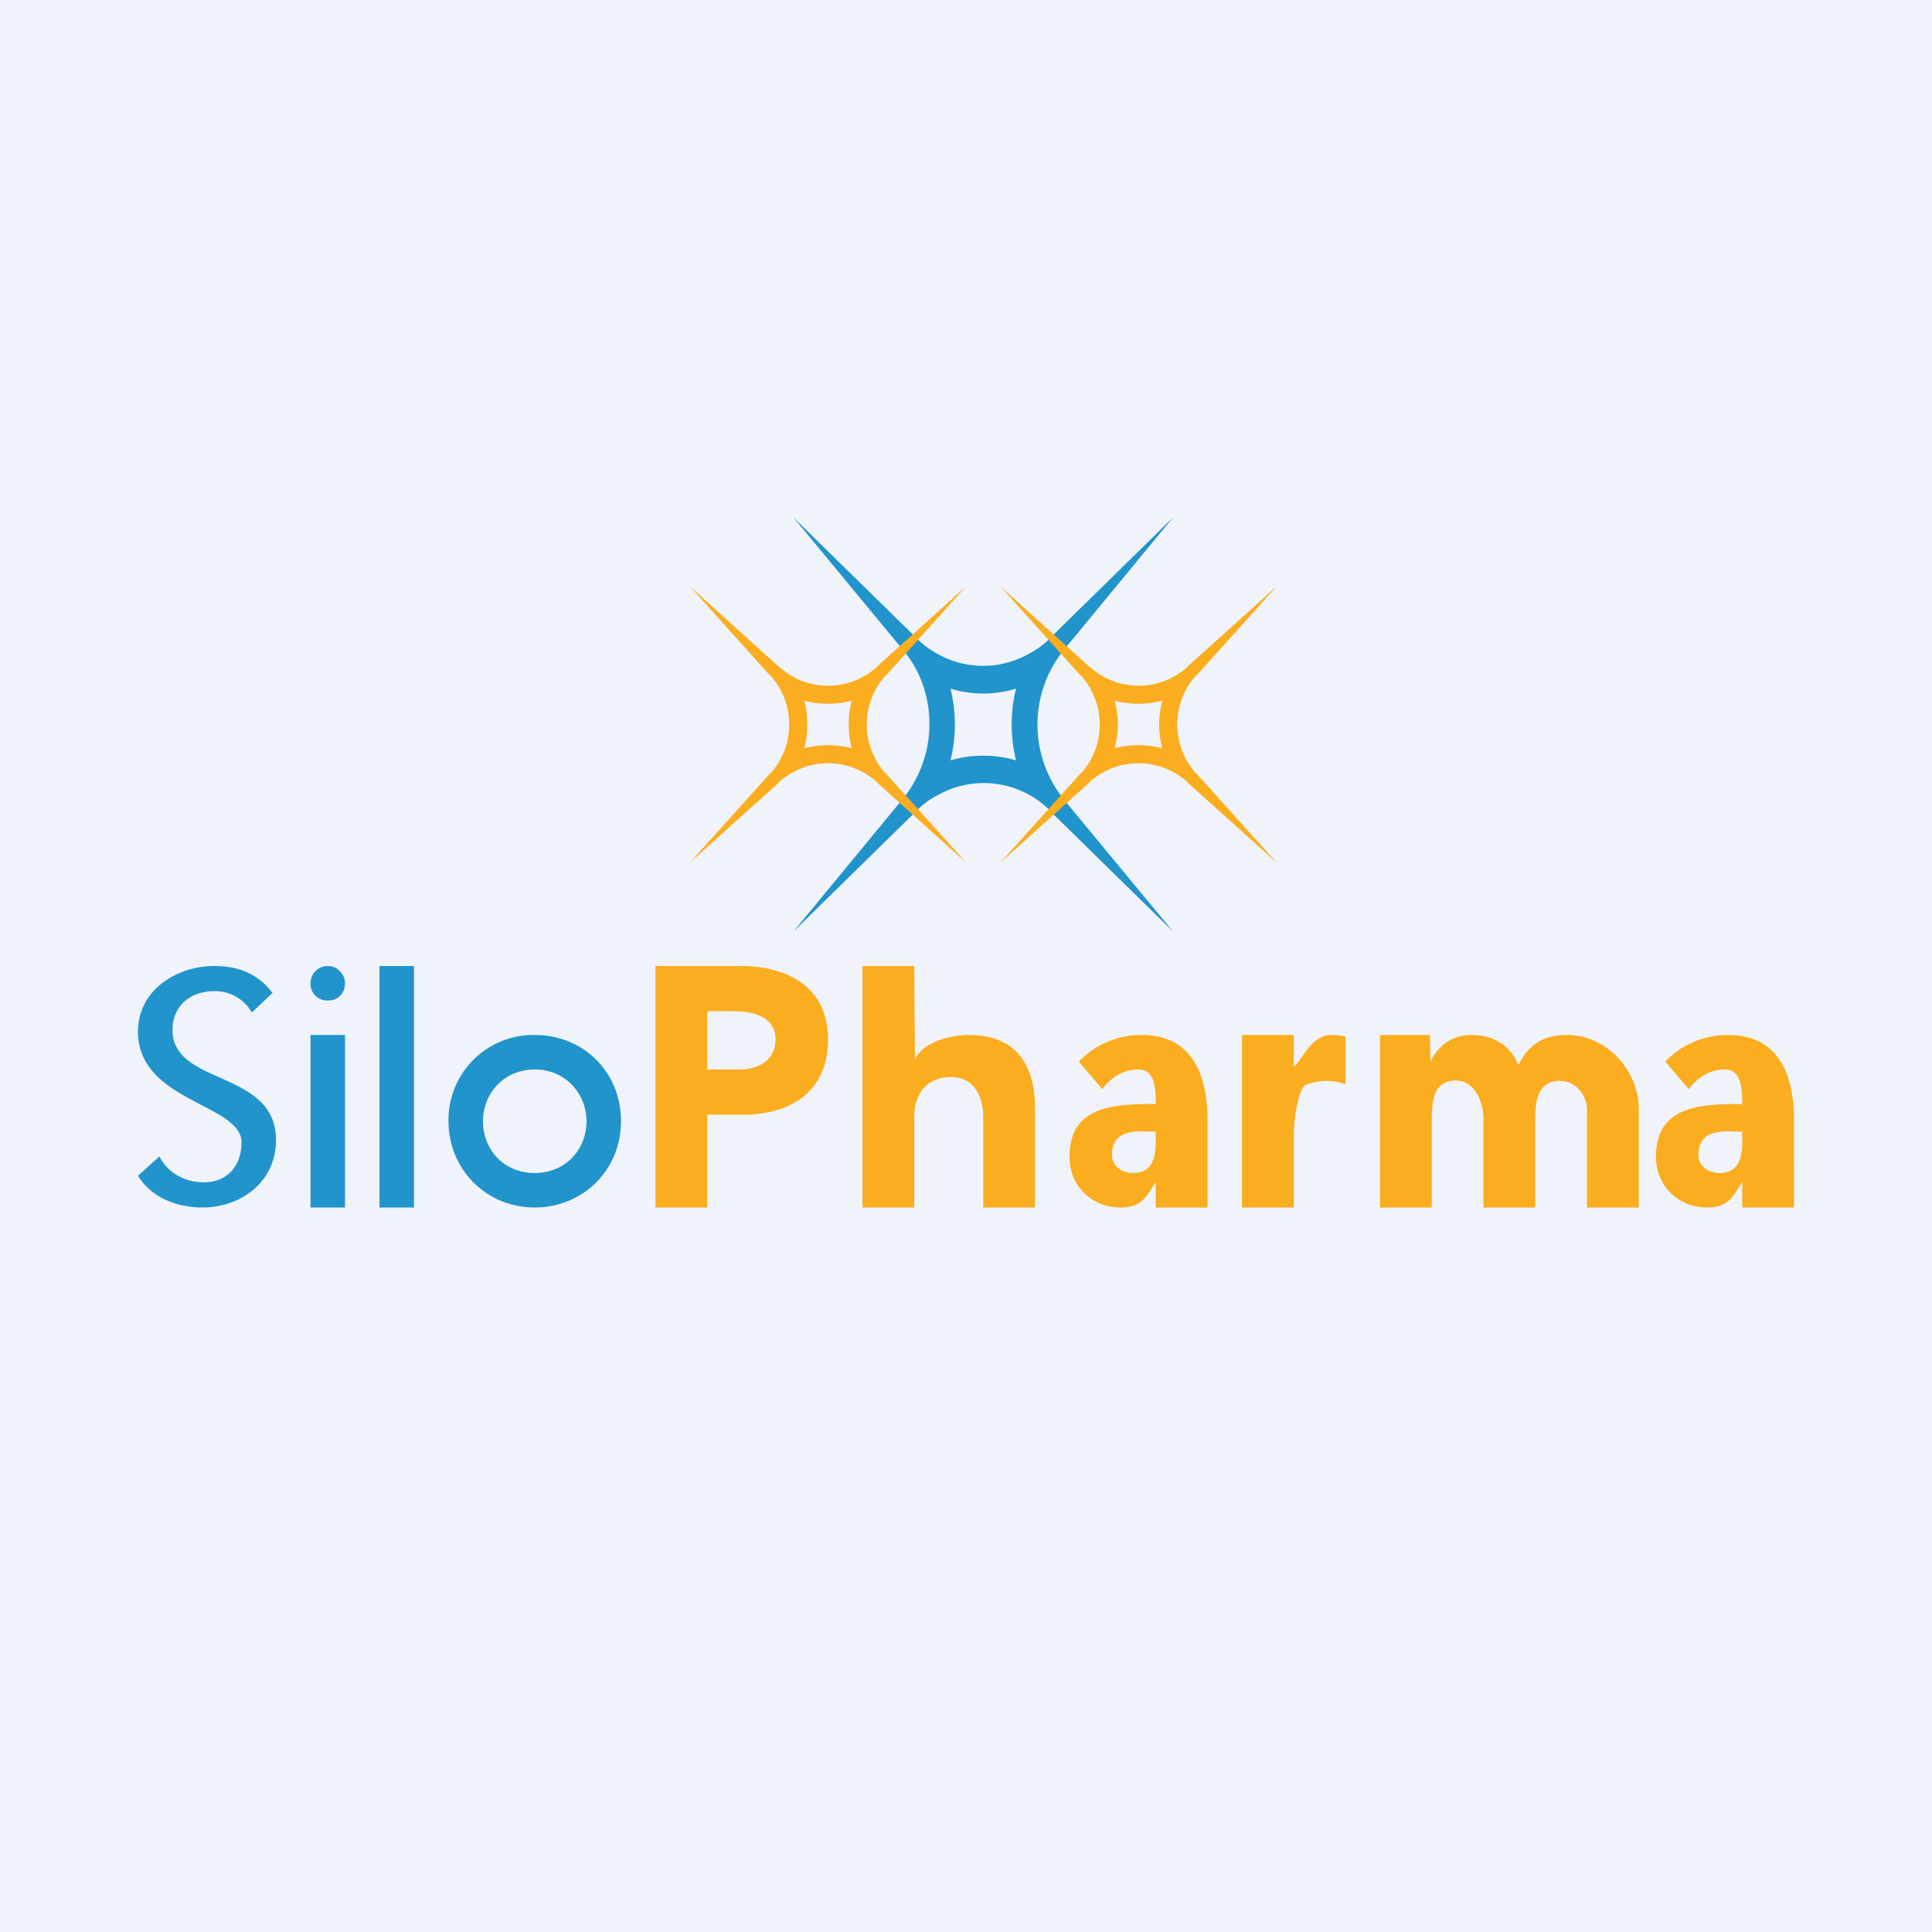
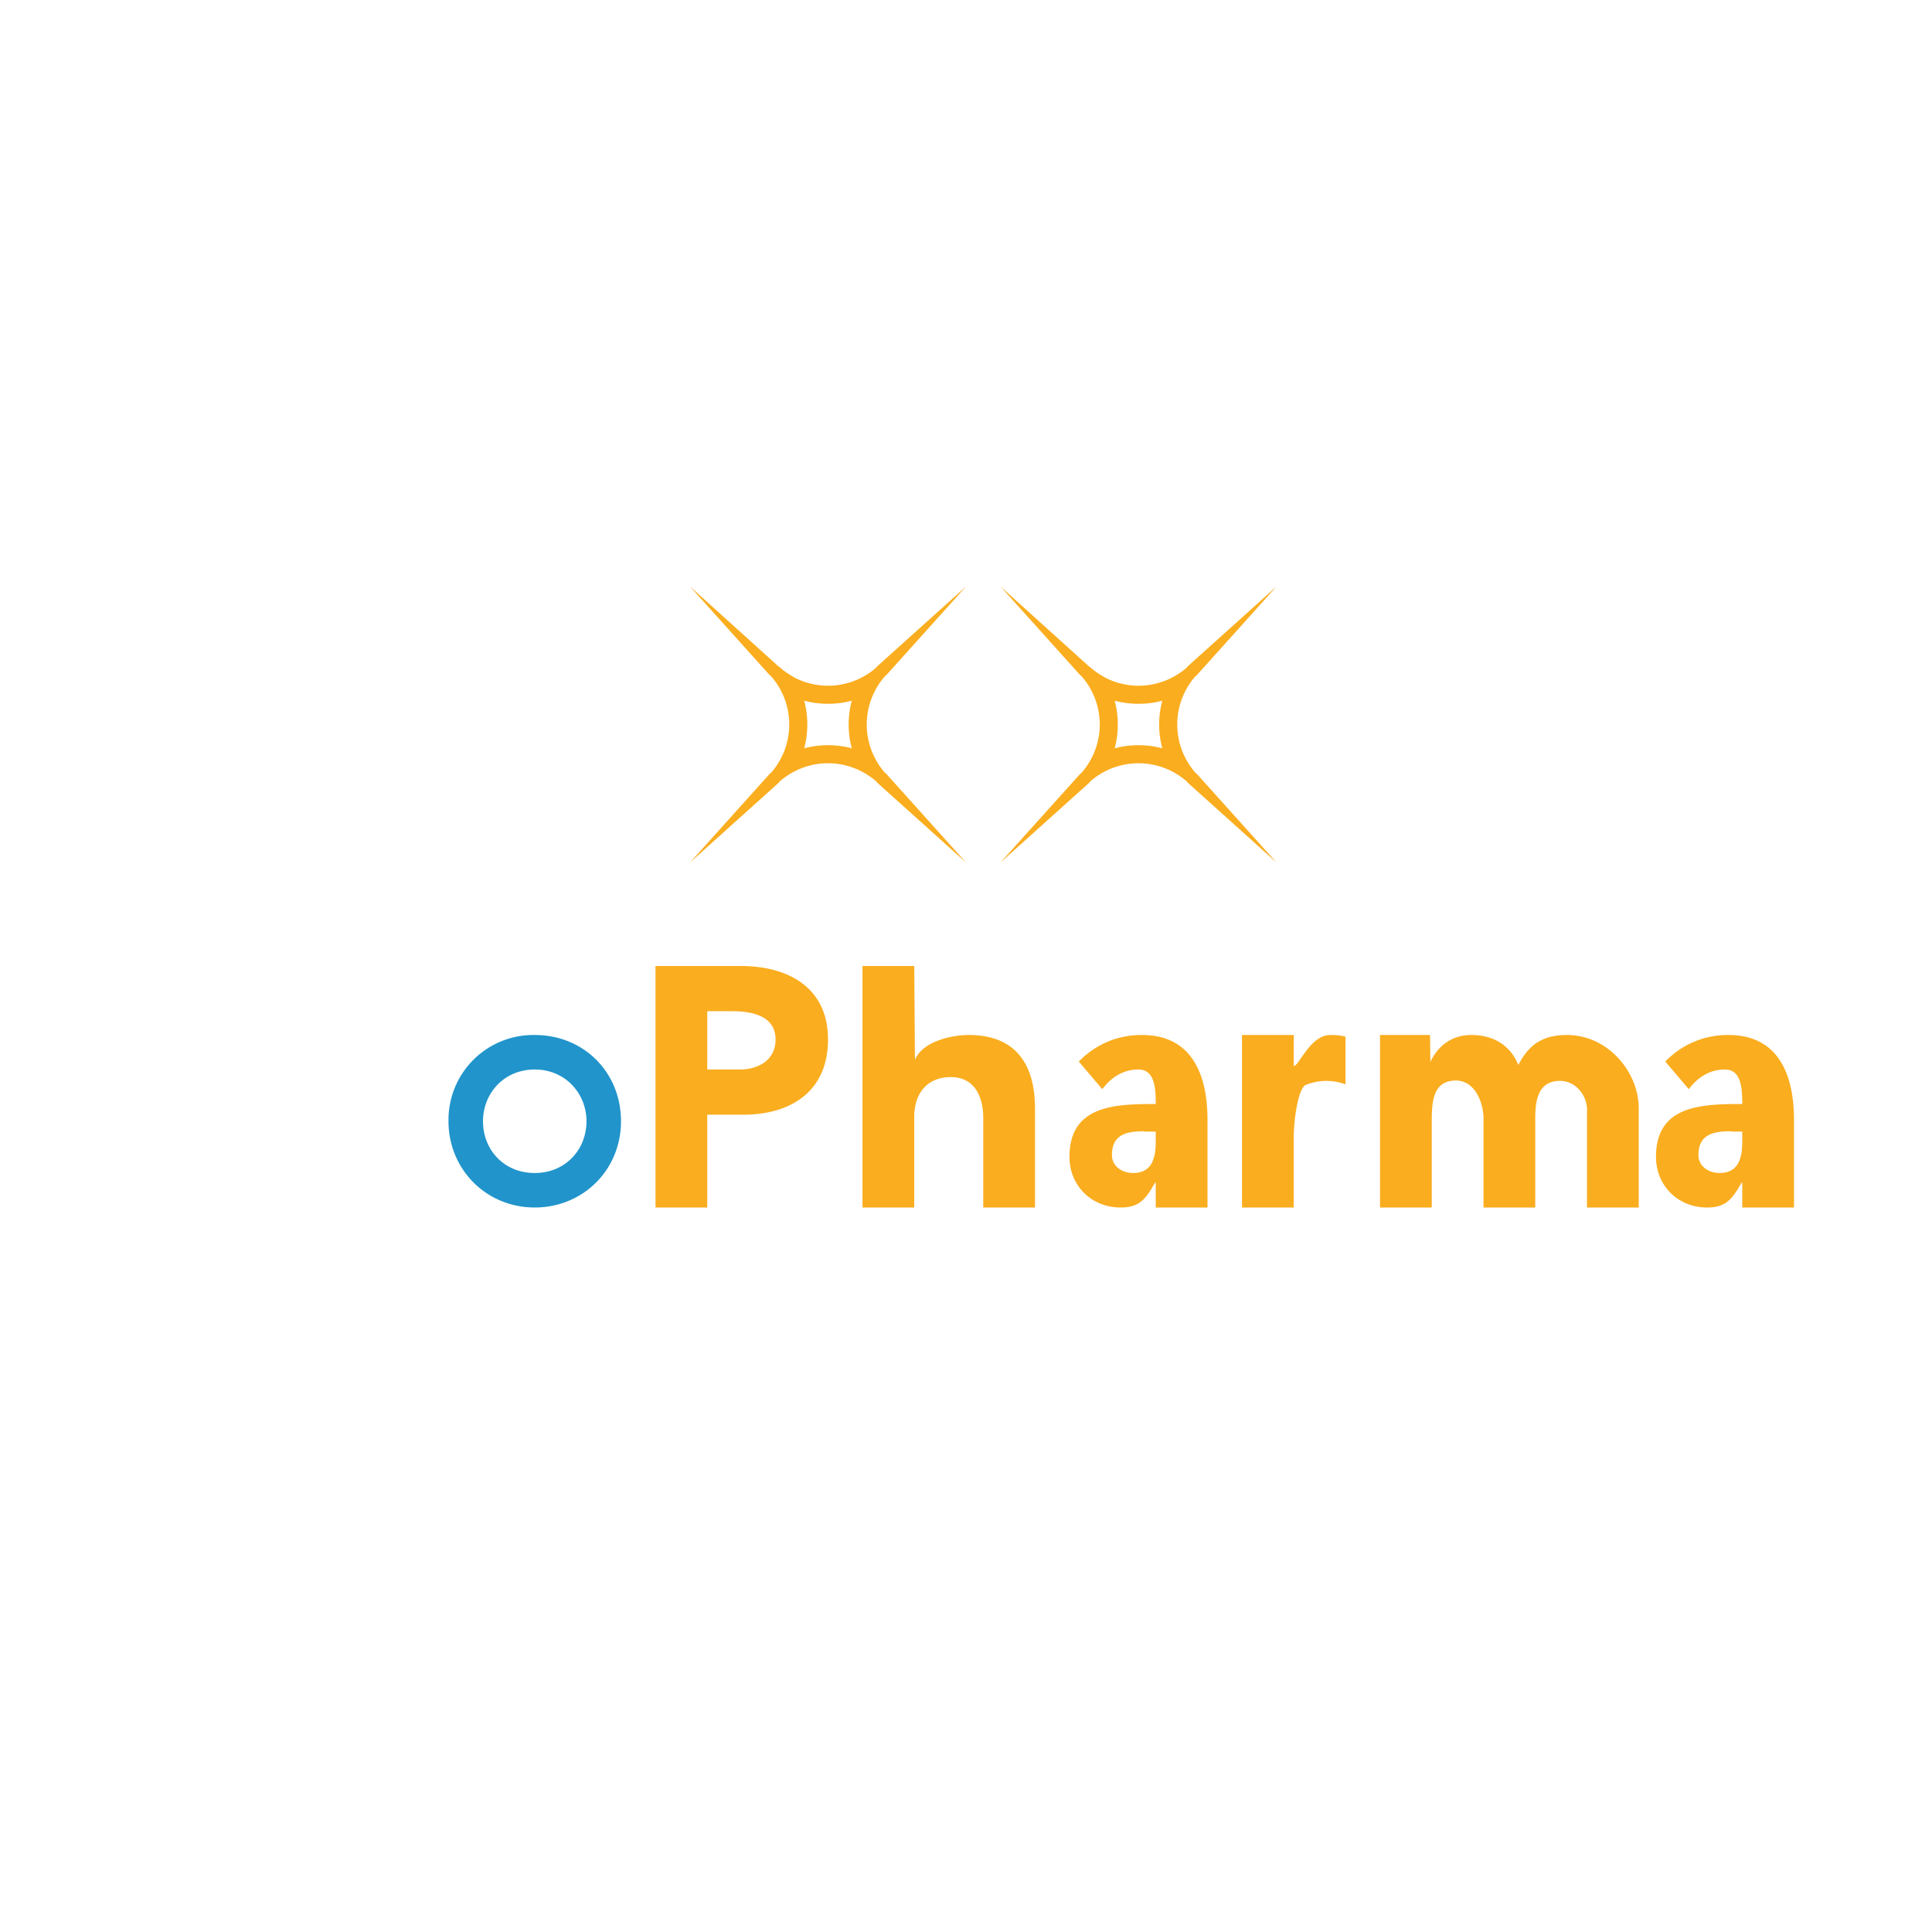
<svg xmlns="http://www.w3.org/2000/svg" width="56" height="56" viewBox="0 0 56 56">
-   <path fill="#F0F3FA" d="M0 0h56v56H0z" />
-   <path fill-rule="evenodd" d="M27.15 18.94c-.2-.11-.4-.26-.59-.44l-.01-.02L23 15l3.2 3.87a3.2 3.2 0 0 1 .42.66 3.45 3.45 0 0 1-.43 3.6L23 27l3.55-3.48.01-.02c.19-.18.38-.33.6-.44a2.71 2.71 0 0 1 3.28.44l.01.02L34 27l-3.2-3.87-.01-.02a3.45 3.45 0 0 1 .02-4.24L34 15l-3.55 3.48-.01.02c-.19.18-.38.33-.6.44-.83.48-1.85.48-2.69 0Zm.4 1.02c.17.68.17 1.4 0 2.08a3.37 3.37 0 0 1 1.9 0 4.35 4.35 0 0 1 0-2.08c-.62.19-1.28.19-1.9 0Z" fill="#2194CB" />
  <path fill-rule="evenodd" d="M23.02 19.63c-.15-.08-.3-.18-.43-.3h-.01L20 17l2.32 2.58.02.01a2.12 2.12 0 0 1 0 2.82l-.02.01L20 25l2.58-2.32.01-.02a2.12 2.12 0 0 1 2.82 0l.01.02L28 25l-2.32-2.58-.02-.01a2.12 2.12 0 0 1 0-2.82l.02-.01L28 17l-2.58 2.32-.01.02a2.12 2.12 0 0 1-2.4.29Zm.29.68c.12.45.12.93 0 1.38.45-.12.93-.12 1.38 0a2.66 2.66 0 0 1 0-1.38c-.45.12-.93.12-1.38 0ZM32.02 19.63c-.15-.08-.3-.18-.43-.3h-.01L29 17l2.32 2.58.02.01a2.12 2.12 0 0 1 0 2.82l-.02.01L29 25l2.58-2.32.01-.02a2.12 2.12 0 0 1 2.82 0l.01.02L37 25l-2.32-2.58-.02-.01a2.12 2.12 0 0 1 0-2.82l.02-.01L37 17l-2.58 2.32-.01.02a2.12 2.12 0 0 1-2.4.29Zm.29.68c.12.45.12.93 0 1.38.45-.12.93-.12 1.38 0a2.66 2.66 0 0 1 0-1.38c-.45.12-.93.12-1.38 0Z" fill="#FAAD1E" />
-   <path d="M7.3 29.35a1.22 1.22 0 0 0-1.1-.62c-.67 0-1.2.42-1.2 1.12 0 1.64 3 1.14 3 3.2C8 34.25 6.99 35 5.87 35c-.73 0-1.48-.28-1.87-.92l.62-.56c.26.5.76.75 1.29.75.66 0 1.09-.46 1.09-1.16 0-1.11-3-1.18-3-3.2C4 28.65 5.18 28 6.2 28c.69 0 1.25.2 1.7.78l-.6.57ZM9 28.5a.5.5 0 0 1 .5-.5c.14 0 .26.05.35.15.1.1.15.22.15.35 0 .15-.05.27-.14.36-.1.1-.21.14-.36.14a.49.49 0 0 1-.36-.14.49.49 0 0 1-.14-.36ZM10 30H9v5h1v-5ZM11 28h1v7h-1v-7Z" fill="#2194CB" />
  <path fill-rule="evenodd" d="M15.5 30a2.46 2.46 0 0 0-2.5 2.5c0 1.39 1.09 2.5 2.5 2.5 1.39 0 2.5-1.08 2.5-2.5S16.92 30 15.5 30Zm0 1c-.9 0-1.5.7-1.5 1.5 0 .82.6 1.5 1.5 1.5s1.5-.69 1.5-1.5c0-.8-.61-1.5-1.5-1.5Z" fill="#2194CB" />
  <path d="M19 28h2.47c1.37 0 2.53.62 2.53 2.13 0 1.5-1.07 2.18-2.46 2.18H20.5V35H19v-7Zm1.5 3h.94c.54 0 1.04-.27 1.04-.87 0-.7-.71-.82-1.26-.82h-.72V31ZM26.5 28l.02 2.72c.22-.53 1.05-.72 1.56-.72 1.36 0 1.92.85 1.92 2.13V35h-1.5v-2.6c0-.58-.23-1.18-.94-1.18s-1.06.5-1.06 1.15V35H25v-7h1.5ZM33.5 34.28h-.02c-.28.5-.47.72-1 .72-.83 0-1.48-.62-1.48-1.47 0-1.49 1.31-1.53 2.5-1.53 0-.46-.03-1-.5-1-.42 0-.77.2-1.05.57l-.68-.8A2.5 2.5 0 0 1 33.1 30c1.48 0 1.9 1.2 1.9 2.46V35h-1.5v-.72Zm-.32-1.49c-.47 0-.95.06-.95.69 0 .33.3.52.61.52.5 0 .66-.35.66-.9v-.3h-.32ZM50.5 34.28h-.02c-.28.5-.47.72-1 .72-.83 0-1.48-.62-1.48-1.47 0-1.49 1.31-1.53 2.5-1.53 0-.46-.03-1-.5-1-.42 0-.77.2-1.05.57l-.68-.8A2.5 2.5 0 0 1 50.1 30c1.48 0 1.9 1.2 1.9 2.46V35h-1.5v-.72Zm-.32-1.49c-.47 0-.95.06-.95.69 0 .33.3.52.61.52.5 0 .66-.35.66-.9v-.3h-.32ZM36 30h1.5v.9c.15 0 .48-.9 1.06-.9.15 0 .31.01.44.05v1.38a1.6 1.6 0 0 0-1.16.02c-.21.11-.34.99-.34 1.51V35H36v-5ZM40 30h1.45l.01.78c.23-.49.65-.78 1.18-.78.63 0 1.13.28 1.37.87.32-.63.75-.87 1.41-.87 1.2 0 2.08 1.09 2.08 2.12V35H46v-2.84c0-.4-.32-.83-.78-.83-.63 0-.72.54-.72 1.09V35H43v-2.58c0-.43-.23-1.1-.8-1.1-.7 0-.7.68-.7 1.25V35H40v-5Z" fill="#FAAD1E" />
</svg>